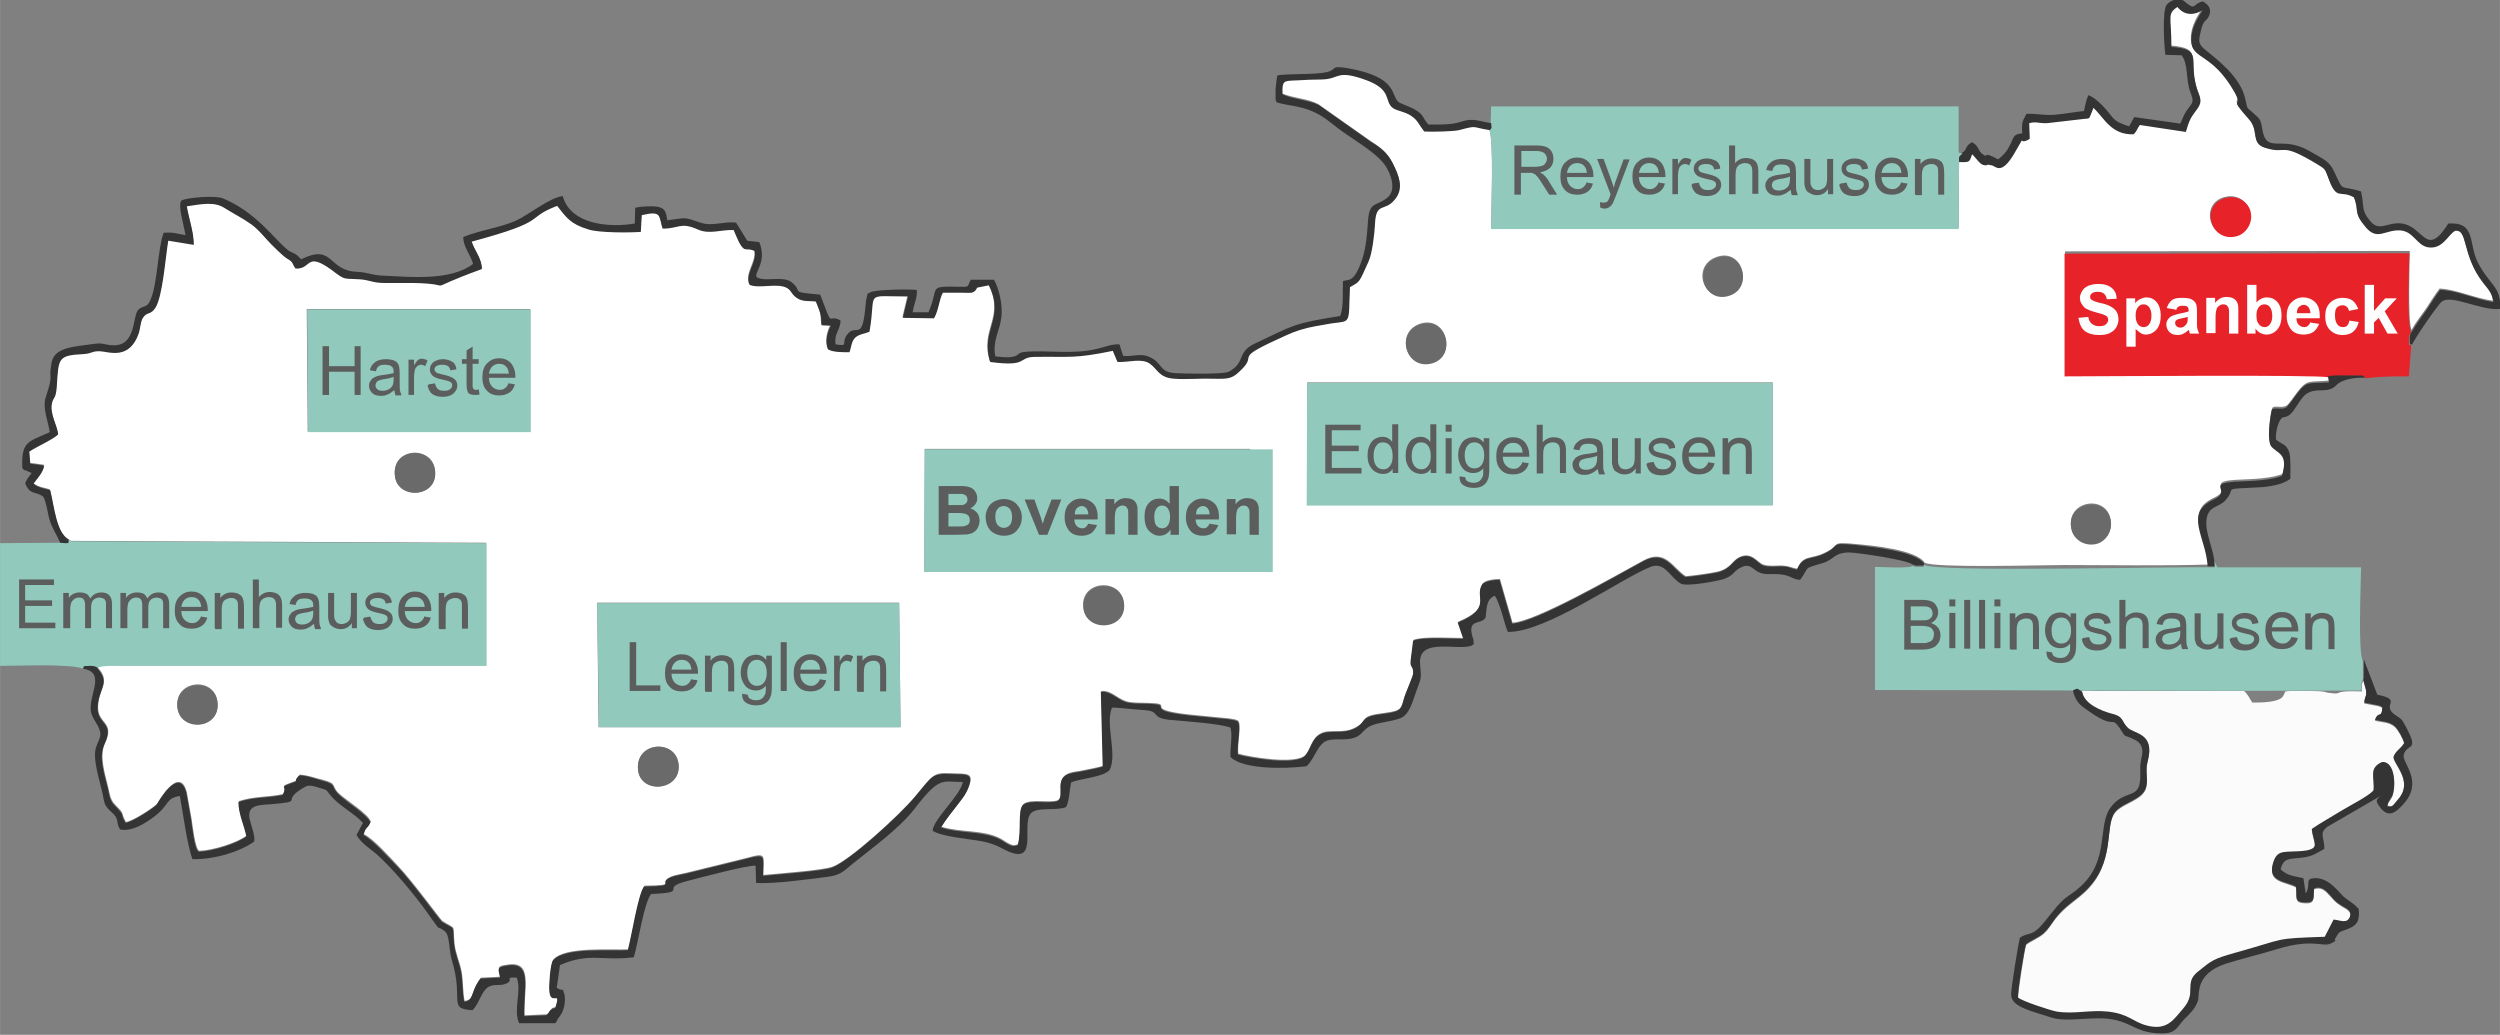
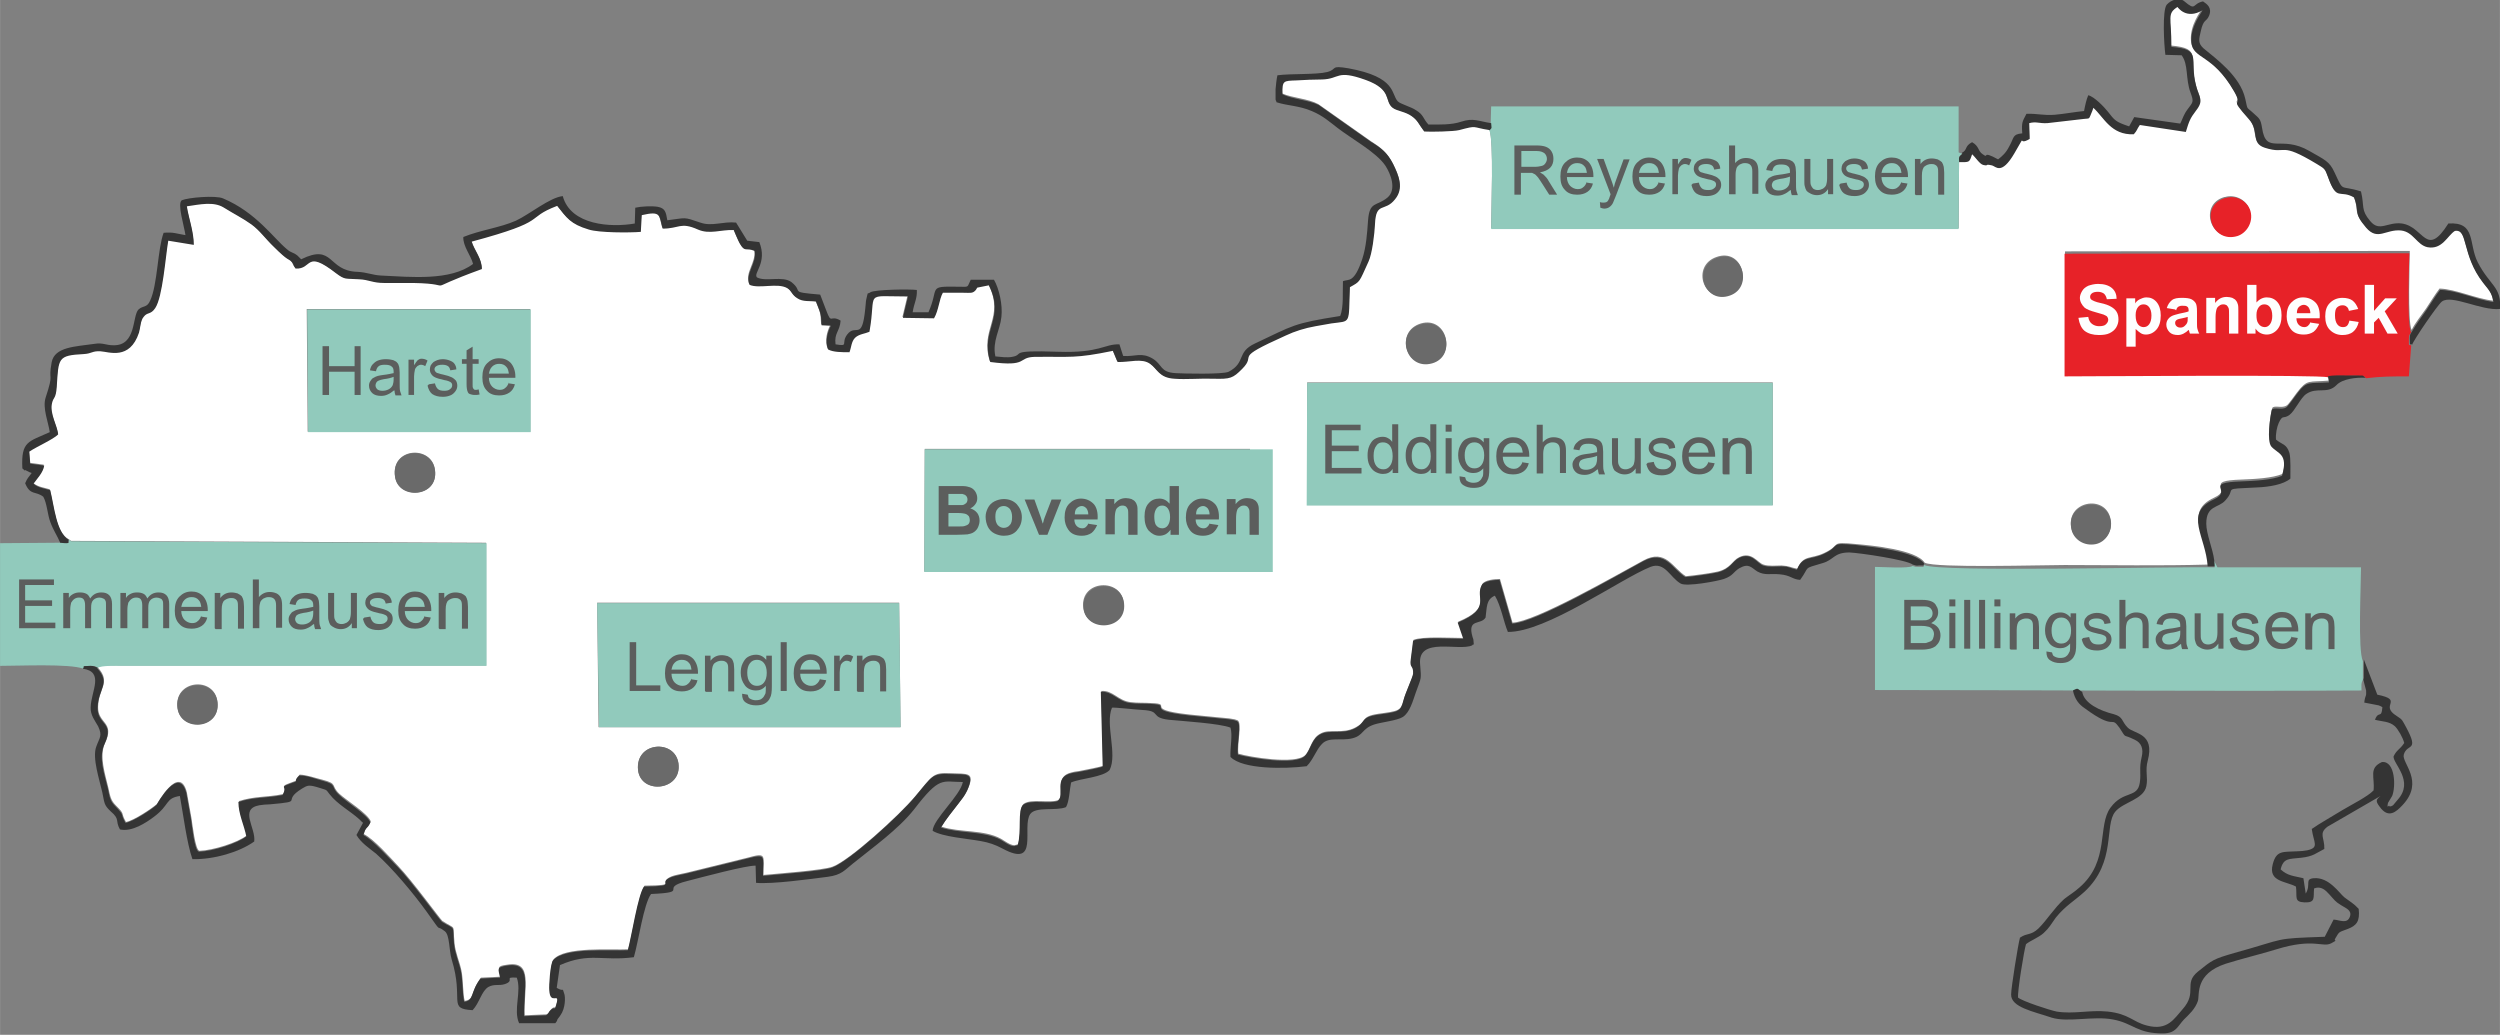
<svg xmlns="http://www.w3.org/2000/svg" xml:space="preserve" width="6105px" height="2527px" version="1.1" style="shape-rendering:geometricPrecision; text-rendering:geometricPrecision; image-rendering:optimizeQuality; fill-rule:evenodd; clip-rule:evenodd" viewBox="0 0 5380 2227">
  <rect x="0" y="0" width="5380" height="2227" fill="#808080" stroke="none" />
  <defs>
    <style type="text/css">
   
    .fil2 {fill:#91CABC}
    .fil4 {fill:#E72228}
    .fil5 {fill:#343434}
    .fil6 {fill:#6A6A6A}
    .fil1 {fill:#FBFBFC}
    .fil0 {fill:white}
    .fil3 {fill:#91CABC}
    .fil8 {fill:#5C5E5D;fill-rule:nonzero}
    .fil7 {fill:#FEFEFE;fill-rule:nonzero}
   
  </style>
  </defs>
  <g id="Ebene_x0020_1">
    <g id="_699651280">
      <path class="fil0" d="M1373 1657c-6,-61 79,-67 87,-14 8,59 -81,68 -87,14zm-88 -360l650 0 3 268 -650 0 -3 -268zm-903 227c-9,-61 80,-70 86,-13 6,58 -78,64 -86,13zm1949 -217c-6,-59 82,-64 87,-10 6,58 -82,63 -87,10zm-341 -341l700 0 1 264 -702 0 1 -264zm2468 172c-14,-59 73,-76 84,-21 6,26 -12,48 -32,52 -25,5 -47,-10 -52,-31zm-1645 -315l1002 0 0 264 -1002 0 0 -264zm-1963 202c-9,-62 79,-68 86,-14 8,60 -79,65 -86,14zm-189 -360l158 0 73 0 88 0 11 0 106 0 44 0 0 264 -479 0 -2 -264zm2397 31c56,-16 77,69 24,84 -57,16 -81,-67 -24,-84zm636 -143c56,-20 79,63 28,81 -57,20 -83,-62 -28,-81zm1094 -129c24,-7 48,8 53,28 7,26 -9,49 -28,54 -56,17 -82,-66 -26,-82zm-572 -77l-1 144 -1006 0c0,-39 6,-190 -4,-213 -40,-6 -25,-10 -66,0 -12,3 -60,4 -75,3 -13,-16 -13,-23 -27,-33 -14,-10 -32,-11 -41,-18 -18,-14 1,-39 -58,-60 -64,-23 -55,-2 -94,-1 -19,1 -37,1 -55,2 -29,1 -31,0 -30,30 23,10 56,11 78,23l112 79c22,14 35,24 48,48 13,25 24,52 4,76 -22,28 -40,3 -43,53 -1,21 -6,65 -14,81 -21,46 -17,42 -40,55 -3,83 3,72 -40,78 -12,2 -22,3 -34,6 -23,5 -45,12 -64,20 -117,53 -60,37 -94,72 -20,20 -26,23 -62,21 -27,-1 -59,2 -84,0 -33,-2 -36,-20 -52,-32 -18,-13 -46,-3 -70,-4l-10 -24c-84,18 -89,12 -169,13 -37,0 -13,22 -95,11 -22,-70 33,-93 -3,-165l-25 5c-1,1 -2,4 -3,5 -7,8 -12,7 -27,6 -15,0 -29,-1 -44,0 -8,15 -9,39 -19,55l-67 -1 11 -46c-99,0 -67,-13 -83,76 -9,4 -23,5 -31,13 -8,7 -8,21 -12,31 -17,0 -35,0 -46,-6 -7,-17 -1,-38 6,-51l-20 -1c-1,-28 -3,-27 -12,-51 -14,-3 -28,0 -40,-7 -13,-8 -11,-15 -22,-22 -20,-12 -60,2 -81,-7 -10,-25 16,-46 11,-73 -19,-8 -20,4 -32,-16 -4,-8 -10,-22 -13,-29 -28,-1 -51,10 -77,-1 -38,-17 -40,-2 -76,-2 -8,-28 -2,-39 -45,-29l-2 36c-25,2 -90,2 -112,-5 -40,-12 -47,-24 -68,-51 -73,28 -12,32 -184,77 7,21 22,37 22,59 -143,52 -44,32 -147,30 -21,0 -42,0 -63,0 -26,0 -32,-7 -55,-8 -29,-2 -29,2 -49,-13 -67,-51 -50,-7 -87,-10 -7,-8 -4,-9 -9,-15 -7,-7 -6,0 -38,-32 -16,-16 -29,-34 -48,-48 -18,-13 -40,-24 -59,-36 -22,-14 -52,-7 -80,-3 4,26 15,54 15,83l-55 -9c-6,35 -12,122 -28,145 -10,15 -17,8 -25,19 -6,9 -6,25 -10,34 -20,59 -64,40 -83,40 -18,-1 -18,5 -36,6 -56,3 -54,7 -58,71 -2,27 -6,21 -10,34 -6,23 12,51 13,68 -11,11 -46,26 -62,37l2 26 30 4c-1,16 -16,29 -23,39 10,9 23,10 36,14 9,37 13,92 40,107 1,1 2,1 3,2 1,1 2,1 3,2l893 4 0 264 -786 0c-11,0 -42,-2 -50,4 30,33 2,44 1,85 -1,37 37,32 15,78 -13,28 0,66 7,96 4,18 5,27 16,38 22,22 9,13 22,36 17,-3 57,-30 67,-39 0,0 48,-87 64,-25l10 56c2,12 8,68 17,70 30,-1 83,-18 102,-33 -5,-25 -17,-47 -17,-74 34,-11 61,-8 95,-15 12,-21 -9,-15 15,-24 27,-10 3,0 21,-18 17,1 32,7 49,11 34,9 17,12 36,30 16,15 62,43 68,60 -8,16 -10,8 -15,27 23,12 56,50 74,69 29,30 91,115 95,118 31,20 22,4 26,47 2,22 11,40 15,60 4,20 3,51 7,65 22,-3 12,-20 35,-50l42 -2c-4,-20 -9,-23 15,-26 56,-9 35,49 37,109l47 -2c8,-4 3,-4 11,-12 9,-8 7,4 11,-11 9,-30 -14,4 -15,-31 0,-9 2,-57 8,-64 24,-29 126,-20 161,-22 8,-29 23,-120 35,-137 78,-1 26,-6 58,-20 7,-3 25,-6 33,-8l130 -32c43,-12 35,-6 35,37 29,-3 129,-10 149,-18 36,-13 144,-111 178,-152 38,-45 37,-51 77,-49 34,2 53,-4 35,36 -5,11 -11,18 -18,27 -13,17 -28,35 -38,52 39,13 92,6 128,26 7,4 20,14 29,14l8 -2c9,-29 -1,-76 12,-87 16,-12 56,-1 74,-8 17,-12 -11,-51 30,-60 7,-2 14,-2 22,-4 15,-3 32,-6 45,-10l-4 -161c25,-2 36,21 63,24 14,2 30,1 44,2 55,2 -30,15 106,27 14,1 27,3 41,4 7,1 15,1 21,2l12 2c1,0 2,1 3,1 1,0 2,1 3,1 11,5 -1,49 2,72 24,7 123,24 144,3 12,-13 13,-37 34,-47 19,-10 46,2 73,-12 28,-14 10,-24 51,-30 43,-6 48,-6 54,-30 4,-17 21,-50 21,-58 1,-18 -8,-11 -5,-31 2,-15 3,-22 5,-40 20,-8 82,-4 108,-4l-12 -35c75,-31 36,-53 52,-81 5,-9 27,-11 38,-11l27 94c49,-2 223,-102 282,-134 48,-26 63,17 91,34 14,-1 57,-7 69,-10 28,-7 31,-24 46,-31 27,-13 39,12 52,16 12,4 26,2 39,2 18,1 18,4 34,7 13,-31 29,-20 58,-34 39,-18 8,-25 70,-19 33,3 128,12 146,40 24,12 253,5 301,5 102,0 207,2 309,-1 -4,-65 -52,-114 13,-144 44,-20 -26,-36 60,-39 27,-1 65,-3 87,-12 14,-48 -8,-47 -23,-63 -10,-12 -4,-62 1,-79 5,-7 21,2 32,-6 4,-3 17,-22 21,-27 23,-30 25,-22 70,-26l-2 -12c-15,-6 -506,-2 -567,-2l0 -264 742 -1c0,16 -5,156 4,170 8,-16 20,-30 31,-46 10,-15 19,-30 29,-43 34,1 79,22 115,26 -2,-20 -13,-28 -22,-41 -46,-60 -32,-118 -61,-112 -16,9 -27,41 -59,35 -22,-4 -30,-33 -57,-36 -32,-4 -50,23 -75,-6 -29,-34 -13,-32 -26,-65 -31,-18 -37,10 -56,-44 -6,-19 -8,-18 -24,-28 -83,-50 -62,-19 -112,-35 -31,-10 -11,-35 -34,-61 -49,-56 -8,-21 -32,-60 -48,-82 -89,-68 -92,-106 -3,-34 22,-65 24,-69 -35,22 -53,-6 -54,-7 -24,16 -13,21 -13,86 68,6 38,26 53,83 6,25 18,30 0,54 -13,17 -14,23 -22,46l-99 -15c-6,10 -5,10 -13,20 -48,2 -63,-36 -87,-57 -1,1 -1,2 -1,3 0,1 -1,2 -1,3 -9,21 -4,16 -19,18l-78 9c-18,1 -24,-4 -39,0l1 34c-30,17 -5,-18 -33,31 -28,48 -39,28 -48,26 -18,-4 -5,3 -19,-1 -8,-2 -16,-16 -24,-23 -5,18 -5,17 -28,17z" />
-       <path class="fil1" d="M4481 1491c4,25 39,41 68,48 22,5 17,15 30,29 13,14 59,10 43,71 -6,23 1,36 -3,55 -6,29 -50,34 -67,55 -25,30 3,108 -66,172 -22,20 -41,30 -62,56 -11,13 -14,22 -26,33 -12,10 -30,17 -38,24 -3,12 -18,104 -17,115 10,8 68,27 83,30 37,6 72,-5 110,0 46,5 53,22 84,30 45,12 59,-16 77,-35 33,-36 2,-55 33,-81 31,-25 33,-27 78,-40 116,-32 81,-31 195,-35l19 -37c14,1 29,9 35,-6 5,-14 -8,-18 -19,-25 -12,-8 -14,-11 -25,-23 -8,-9 -18,-19 -33,-13 -3,20 4,32 -21,30 -23,-1 -15,-13 -18,-34 -22,-12 -60,-10 -50,-48 8,-31 22,-26 54,-28 6,0 14,-1 20,-2 27,-6 14,-16 10,-46 17,-13 44,-27 65,-40 19,-12 55,-31 68,-43 3,-29 -12,-49 18,-61 29,-3 31,53 22,73l-9 15c-3,14 2,3 3,7 0,0 2,2 8,-2 0,0 10,-11 10,-12 36,-40 -10,-78 -9,-93 7,-16 14,-14 23,-29 -3,-12 -13,-29 -20,-36 -12,-11 -28,-10 -43,-14 8,-21 14,-1 16,-27 -3,-2 -2,-2 -8,-4l-31 -6c1,-18 5,-10 4,-26 0,-5 -5,-17 -6,-23 -4,8 -3,8 -3,23 -11,0 -24,-1 -34,0 -21,1 -13,6 -29,4 -25,-2 -2,-5 -63,-5 -51,0 -36,0 -42,8l-3 5c-11,12 -47,12 -65,12 -6,-9 -10,-19 -18,-25l-312 0c-38,0 -40,-4 -35,6z" />
      <path class="fil2" d="M129 1168l-129 1 0 264c42,0 149,-5 179,6 6,-5 -7,-5 16,-6 9,0 10,1 16,4 8,-5 39,-4 50,-4l786 0 0 -264 -893 -4c-1,0 -2,0 -3,-2 -1,-1 -2,-1 -3,-2 -4,5 9,10 -19,6z" />
      <path class="fil3" d="M4141 1216c-4,7 2,3 -11,4 -9,0 -7,0 -14,-2 -8,6 -66,2 -81,2l0 265c349,0 698,3 1047,1 0,-14 -1,-15 3,-23l0 -40c-11,-23 -4,-164 -4,-202l-309 0 -7 -14 1 14c-89,-2 -595,11 -625,-5z" />
      <path class="fil2" d="M3208 265c1,15 2,8 -3,15 10,23 4,174 4,213l1006 0 1 -144c-1,-13 0,-12 7,-18l-8 -3 0 -99 -1006 0 -1 36z" />
      <polygon class="fil2" points="2812,1088 3815,1088 3815,824 2813,824 " />
      <path class="fil4" d="M5010 811c13,-3 27,-2 42,-2 6,0 16,-1 22,0 15,1 9,-2 18,5 32,-4 57,-4 92,-4l5 -66c-5,-6 -5,8 -5,-15 0,-9 2,-9 5,-14 -10,-13 -4,-154 -4,-170l-742 1 0 264c62,0 552,-4 567,2z" />
      <polygon class="fil2" points="1989,1231 2739,1231 2739,967 1990,967 " />
      <polygon class="fil2" points="1289,1565 1938,1565 1935,1298 1285,1298 " />
      <polygon class="fil2" points="663,930 1142,930 1142,666 1098,666 991,666 980,666 892,666 819,666 661,666 " />
      <path class="fil5" d="M210 1437c-6,-2 -7,-4 -16,-4 -22,1 -10,0 -16,6 47,7 18,48 17,83 -1,17 10,30 16,41 10,21 3,24 -4,44 -9,24 7,71 13,98 5,23 3,27 18,41 21,18 9,19 20,39 26,6 57,-15 73,-27 35,-26 24,-40 56,-45 7,38 15,102 27,136 46,1 101,-15 133,-38 4,-29 -33,-70 11,-78 6,-1 16,-2 23,-2 78,-7 22,-5 69,-34 12,-7 14,-9 39,-1 16,5 12,3 20,13 17,22 44,36 64,54l6 6c0,-1 1,1 2,2l-14 26c10,17 27,28 42,40 35,31 81,86 109,125 37,52 17,25 39,42 11,8 9,41 15,61 27,88 -10,106 45,109 15,-16 19,-41 34,-50 13,-7 22,-2 35,-6 24,-8 -4,-16 26,-14 11,29 -8,69 5,98l78 0c5,-6 3,-5 5,-9 5,-7 3,-3 6,-8 11,-15 11,-40 8,-47 -5,-15 1,-2 -16,-12l7 -49c64,-28 91,-8 159,-17 10,-34 21,-114 37,-136 88,-4 14,-12 78,-28 31,-8 128,-34 147,-33l1 37c36,3 115,-8 154,-13 31,-4 37,-15 55,-29 42,-34 97,-73 131,-116 56,-73 60,-59 105,-59 -5,29 -64,80 -65,105 21,13 76,17 103,22 18,3 32,8 47,16 81,44 41,-46 60,-74 12,-17 56,-6 77,-15 7,-11 8,-40 11,-53 20,-9 69,-11 83,-27 17,-34 -10,-99 5,-134 5,-1 49,4 66,5 41,2 15,16 56,21 31,3 111,8 133,17 5,16 -1,42 0,63 26,27 117,26 164,20 15,-15 20,-35 33,-48 15,-16 41,-6 65,-12 25,-6 20,-21 48,-30 16,-5 48,-8 61,-16 15,-10 21,-33 28,-53 12,-34 12,-25 9,-62 -4,-58 83,-26 112,-39 5,-7 4,7 3,-10 0,-3 -1,-5 -2,-8 -12,-41 18,-25 28,-42 3,-22 1,-39 20,-47 13,21 19,57 28,78 82,1 242,-114 307,-140 31,-12 42,23 65,36 13,7 78,-5 93,-10 20,-7 20,-15 33,-23 21,-12 26,-1 39,7 16,9 28,4 48,6 24,2 27,11 44,12 22,-30 4,-23 48,-36 25,-7 24,-23 58,-23 23,1 124,16 136,26 8,2 6,3 14,2 13,-1 7,3 11,-4 -19,-27 -113,-36 -146,-40 -62,-6 -31,1 -70,19 -29,14 -45,3 -58,34 -15,-3 -16,-7 -34,-7 -13,0 -27,2 -39,-2 -13,-5 -25,-30 -52,-16 -15,8 -18,24 -46,31 -12,3 -55,9 -69,10 -28,-17 -43,-60 -91,-34 -59,32 -233,133 -282,134l-27 -94c-10,0 -33,2 -38,11 -16,27 23,50 -52,81l12 35c-25,0 -87,-5 -108,4 -2,17 -3,25 -5,40 -3,20 6,12 5,31 -1,8 -17,42 -21,58 -6,24 -11,24 -54,30 -41,6 -24,16 -51,30 -27,13 -54,2 -73,12 -20,10 -21,34 -34,47 -20,21 -119,4 -144,-3 -3,-23 9,-67 -2,-72 -1,0 -2,-1 -3,-1 -1,0 -2,-1 -3,-1l-12 -2c-7,-1 -14,-1 -21,-2 -13,-1 -26,-3 -41,-4 -136,-12 -51,-25 -106,-27 -14,-1 -30,0 -44,-2 -26,-3 -38,-26 -63,-24l4 161c-13,4 -30,7 -45,10 -8,2 -14,2 -22,4 -41,9 -13,48 -30,60 -19,7 -59,-4 -74,8 -13,11 -3,58 -12,87l-8 2c-9,0 -22,-10 -29,-14 -36,-19 -89,-13 -128,-26 10,-17 25,-35 38,-52 7,-9 12,-15 18,-27 18,-40 -1,-35 -35,-36 -41,-2 -39,4 -77,49 -34,41 -142,139 -178,152 -20,8 -120,15 -149,18 0,-43 8,-48 -35,-37l-130 32c-8,2 -26,5 -33,8 -33,13 20,19 -58,20 -13,16 -27,108 -35,137 -36,2 -137,-7 -161,22 -6,7 -9,55 -8,64 2,35 24,1 15,31 -4,15 -2,3 -11,11 -8,7 -4,8 -11,12l-47 2c-2,-60 19,-118 -37,-109 -23,4 -19,6 -15,26l-42 2c-23,30 -13,47 -35,50 -4,-14 -3,-45 -7,-65 -4,-20 -13,-38 -15,-60 -4,-43 5,-28 -26,-47 -4,-3 -66,-88 -95,-118 -19,-19 -52,-57 -74,-69 5,-19 8,-11 15,-27 -7,-17 -53,-45 -68,-60 -19,-18 -2,-21 -36,-30 -18,-5 -32,-11 -49,-11 -18,18 6,8 -21,18 -24,9 -3,3 -15,24 -34,7 -62,4 -95,15 0,26 12,49 17,74 -19,15 -71,32 -102,33 -10,-2 -15,-58 -17,-70l-10 -56c-16,-62 -64,25 -64,25 -9,9 -50,36 -67,39 -13,-23 0,-13 -22,-36 -12,-12 -12,-20 -16,-38 -7,-30 -21,-67 -7,-96 22,-47 -16,-41 -15,-78 1,-41 29,-52 -1,-85z" />
      <path class="fil5" d="M129 1168c27,3 15,-1 19,-6 -27,-16 -31,-71 -40,-107 -13,-4 -26,-5 -36,-14 7,-10 21,-24 23,-39l-30 -4 -2 -26c16,-11 51,-26 62,-37 -1,-18 -19,-45 -13,-68 3,-13 8,-8 10,-34 4,-63 2,-68 58,-71 18,-1 18,-7 36,-6 18,1 63,20 83,-40 3,-10 3,-26 10,-34 8,-11 15,-4 25,-19 16,-24 22,-110 28,-145l55 9c0,-28 -11,-57 -15,-83 28,-4 58,-11 80,3 19,12 41,23 59,36 18,13 31,32 48,48 32,32 31,25 38,32 6,6 3,7 9,15 37,2 20,-42 87,10 20,15 20,11 49,13 23,1 29,8 55,8 21,0 42,0 63,0 104,2 4,22 147,-30 0,-23 -16,-39 -22,-59 171,-46 111,-49 184,-77 21,26 28,39 68,51 22,7 87,7 112,5l2 -36c43,-10 37,1 45,29 36,0 38,-15 76,2 25,11 49,0 77,1 3,7 9,22 13,29 11,20 13,8 32,16 5,27 -21,48 -11,73 21,9 60,-5 81,7 11,7 9,14 22,22 12,8 26,5 40,7 9,24 11,23 12,51l20 1c-7,13 -13,34 -6,51 11,6 29,6 46,6 4,-10 4,-23 12,-31 8,-8 22,-9 31,-13 16,-89 -15,-76 83,-76l-11 46 67 1c10,-17 11,-41 19,-55 15,0 29,0 44,0 16,0 20,2 27,-6 1,-1 2,-4 3,-5l25 -5c36,72 -19,96 3,165 83,11 58,-10 95,-11 80,-1 86,4 169,-13l10 24c25,1 52,-9 70,4 16,11 19,30 52,32 25,2 57,-1 84,0 37,1 42,-1 62,-21 34,-34 -24,-19 94,-72 19,-9 41,-16 64,-20 12,-2 22,-4 34,-6 43,-6 37,4 40,-78 23,-13 19,-9 40,-55 8,-17 13,-60 14,-81 2,-49 21,-25 43,-53 20,-24 8,-51 -4,-76 -12,-24 -25,-34 -48,-48l-112 -79c-22,-11 -55,-12 -78,-23 -1,-30 2,-29 30,-30 18,-1 36,-2 55,-2 39,-1 30,-22 94,1 58,21 40,46 58,60 9,7 27,8 41,18 14,10 15,17 27,33 14,1 63,0 75,-3 41,-11 26,-6 66,0 5,-7 4,0 3,-15 -27,-4 -38,-12 -65,-3 -21,7 -47,6 -70,6 -12,-13 -10,-21 -27,-31 -10,-7 -33,-13 -39,-19 -15,-16 -2,-52 -106,-71 -41,-7 -23,2 -46,8 -24,6 -78,3 -107,7 -2,9 -3,19 -4,30l0 22c0,1 1,3 1,3 0,-1 1,2 1,3 25,8 48,7 76,19 24,10 38,23 55,36 31,24 83,52 103,81 12,18 25,52 5,69 -24,20 -39,7 -42,50 -2,28 -4,56 -12,81 -18,55 -30,44 -42,49 -1,23 2,56 -6,75 -102,16 -100,20 -183,59 -41,19 -19,41 -57,61 -12,6 -99,4 -114,3 -34,-2 -28,-18 -49,-31 -25,-15 -38,-4 -64,-6l-8 -25c-33,-1 -41,19 -132,16 -111,-4 -71,6 -99,11 -10,2 -26,0 -36,-1 -7,-33 10,-56 13,-85 3,-26 -5,-61 -16,-80l-50 0c-9,18 -2,15 -28,15 -66,-1 -39,1 -63,55l-34 0c3,-20 10,-29 9,-48 -16,-2 -91,-1 -100,5 -8,6 -4,-5 -9,16 -1,4 -1,13 -2,19 -7,72 -20,31 -39,56 -14,19 5,26 -25,21 -3,-25 9,-27 11,-51 -23,-14 -19,10 -31,-22 -5,-13 -9,-24 -13,-34 -70,-6 -34,-5 -62,-27 -19,-14 -55,0 -74,-10 -9,-9 23,-31 5,-76l-26 -3 -24 -39c-28,-3 -52,9 -77,0 -38,-13 -29,-10 -71,-5 -3,-17 -4,-26 -21,-29 -12,-2 -35,-1 -48,2l-1 34c-51,9 -138,4 -155,-59 -28,3 -71,39 -101,53 -34,15 -76,20 -113,35 -1,20 16,39 21,58 -49,37 -134,28 -198,25 -19,-1 -30,-7 -51,-8 -65,-2 -50,-62 -121,-27l-8 -8c-10,-8 -13,-5 -23,-14 -28,-23 -66,-79 -137,-109 -16,-7 -75,-2 -89,4 -10,8 5,54 8,75 -19,-3 -26,-7 -47,-5 -13,35 -13,112 -29,146 -7,16 -15,10 -25,19 -14,14 -4,79 -55,77 -15,0 -22,-6 -40,-3 -40,6 -86,6 -92,40 -8,44 6,18 -13,76 -7,22 6,53 9,74 -46,21 -62,19 -59,78 12,11 0,0 9,5l8 4c0,-1 2,1 3,1 -7,10 -9,10 -14,22 11,27 22,16 39,29 8,14 9,38 15,54 6,17 15,30 21,44z" />
      <path class="fil5" d="M5086 1463c1,5 5,18 6,23 1,15 -2,8 -4,26l31 6c5,2 5,2 8,4 -2,26 -8,6 -16,27 15,4 31,3 43,14 7,7 17,24 20,36 -10,15 -16,14 -23,29 -1,16 45,53 9,93 -1,1 -10,12 -10,12 -6,4 -8,2 -8,2 -1,-4 -6,8 -3,-7l9 -15c8,-19 7,-76 -22,-73 -29,13 -15,32 -18,61 -12,13 -48,31 -68,43 -21,13 -48,28 -65,40 4,30 17,40 -10,46 -6,1 -14,2 -20,2 -32,2 -46,-3 -54,28 -10,38 28,36 50,48 3,22 -5,33 18,34 25,1 19,-10 21,-30 15,-6 25,4 33,13 11,12 12,15 25,23 11,7 24,11 19,25 -6,16 -21,7 -35,6l-19 37c-114,4 -79,3 -195,35 -45,13 -47,15 -78,40 -32,26 0,44 -33,81 -18,20 -32,47 -77,35 -31,-8 -38,-25 -84,-30 -39,-4 -73,6 -110,0 -15,-3 -73,-22 -83,-30 -2,-11 13,-103 17,-115 8,-7 27,-14 38,-24 12,-11 16,-19 26,-33 21,-26 40,-36 62,-56 69,-64 42,-143 66,-172 17,-21 61,-26 67,-55 4,-19 -3,-33 3,-55 16,-60 -29,-57 -43,-71 -14,-14 -9,-23 -30,-29 -29,-7 -64,-23 -68,-48 -11,-6 -7,-10 -20,-3 4,19 13,30 25,38 69,51 55,14 75,42 17,26 5,12 33,26 15,7 19,20 15,37 -6,25 -1,34 -4,55 -5,35 -35,16 -63,54 -29,39 -1,115 -67,172 -11,10 -23,17 -33,25 -22,20 -36,44 -55,63 -17,16 -24,9 -40,20 -4,14 -19,108 -19,122 -1,28 49,37 87,50 35,11 90,-4 132,4 44,8 52,31 110,30 26,-1 29,-15 43,-30 10,-10 24,-22 30,-40 4,-14 -7,-58 60,-80 35,-11 73,-20 109,-31 81,-25 99,-3 118,-13 18,-10 3,-2 9,-11 9,-15 6,-12 27,-20 18,-7 26,-16 23,-43 -11,-12 -18,-15 -31,-25 -11,-9 -33,-44 -66,-41 -20,2 -5,13 -17,33l-5 -33c-21,-5 -34,-5 -49,-19 6,-25 18,-22 44,-25 27,-3 32,-10 50,-19 1,-24 -13,-33 7,-48l114 -66c-10,8 -11,11 -2,23 19,27 36,11 50,-4 47,-51 -3,-90 2,-108 7,-25 34,-5 5,-59 -8,-14 -7,-16 -20,-24 -39,-24 17,-34 -42,-46l-29 -76 0 40z" />
      <path class="fil5" d="M4223 331c-6,6 -8,5 -7,18 23,0 22,1 28,-17 8,7 16,21 24,23 14,3 1,-3 19,1 8,2 20,22 48,-26 29,-49 4,-14 33,-31l-1 -34c15,-4 21,1 39,0l78 -9c15,-2 10,3 19,-18 0,-1 1,-2 1,-3 0,-1 1,-2 1,-3 23,21 38,59 87,57 8,-9 6,-10 13,-20l99 15c7,-23 9,-29 22,-46 18,-23 6,-28 0,-54 -15,-57 15,-78 -53,-83 0,-65 -10,-71 13,-86 1,1 19,28 54,7 -1,4 -27,35 -24,69 3,37 45,24 92,106 23,40 -17,5 32,60 23,26 3,51 34,61 50,16 29,-15 112,35 16,10 17,9 24,28 19,54 25,26 56,44 13,33 -3,31 26,65 25,29 42,3 75,6 27,3 34,31 57,36 32,6 43,-25 59,-35 29,-5 14,52 61,112 9,12 19,20 22,41 -37,-5 -81,-26 -115,-26 -10,13 -19,28 -29,43 -11,16 -22,30 -31,46 -3,5 -5,6 -5,14 0,23 1,10 5,15 3,-10 55,-86 64,-93 21,-16 84,20 125,16 4,-48 -22,-50 -48,-101 -20,-40 -3,-87 -63,-83 -48,76 -52,7 -100,0 -31,-4 -48,19 -68,-5 -21,-25 -12,-30 -20,-64 -47,-15 -36,4 -57,-41 -11,-24 -21,-27 -54,-46 -62,-36 -93,10 -102,-50 -3,-19 -6,-20 -17,-30 -18,-17 -13,-6 -19,-32 -11,-50 -65,-88 -90,-109 -12,-11 -10,-19 -6,-36 6,-28 12,-20 18,-34 7,-17 -4,-25 -13,-31 -24,5 -14,22 -40,0 -10,-9 -28,-4 -38,7 -10,12 -6,86 -3,108l35 1c15,20 8,50 19,80 8,21 5,21 -6,36 -9,12 -10,19 -16,31l-99 -14 -11 20c-30,-10 -31,-13 -46,-32 -8,-10 -29,-32 -42,-35 -4,9 -7,23 -9,34 -21,2 -41,6 -63,8 -24,2 -38,-3 -61,-2 -8,16 -11,17 -9,42 -22,2 -17,9 -28,28 -7,14 -15,21 -24,28 -38,-21 -18,0 -33,-11 -11,-7 -7,-17 -23,-26 -17,9 -9,16 -22,23z" />
      <path class="fil5" d="M5010 811l2 12c-44,3 -47,-5 -70,26 -4,5 -17,24 -21,27 -10,8 -27,-1 -32,6 -4,17 -11,67 -1,79 14,16 37,15 23,63 -21,9 -60,11 -87,12 -86,3 -16,19 -60,39 -65,30 -17,79 -13,144l15 0 -1 -14c-3,-24 -17,-56 -17,-78 0,-40 26,-33 41,-50 26,-28 -12,-24 68,-28 26,-1 57,-6 72,-19 0,-13 1,-44 -2,-55 -6,-20 -16,-18 -29,-29 -1,-12 2,-27 6,-36 9,-19 9,-7 23,-17 12,-9 24,-37 36,-45 23,-16 45,1 65,-19 13,-14 43,-17 63,-16 -9,-7 -3,-4 -18,-5 -6,0 -16,0 -22,0 -15,0 -30,-1 -42,2z" />
      <path class="fil6" d="M3058 698c-57,16 -33,100 24,84 53,-15 32,-100 -24,-84z" />
      <path class="fil6" d="M850 1026c7,51 94,45 86,-14 -7,-54 -95,-48 -86,14z" />
      <path class="fil6" d="M1373 1657c6,54 95,45 87,-14 -7,-53 -93,-47 -87,14z" />
      <path class="fil6" d="M3695 555c-54,19 -28,101 28,81 51,-18 27,-101 -28,-81z" />
      <path class="fil6" d="M382 1525c8,51 92,45 86,-13 -6,-56 -95,-47 -86,13z" />
      <path class="fil6" d="M4458 1140c5,21 27,36 52,31 20,-4 37,-26 32,-52 -11,-54 -98,-38 -84,21z" />
      <path class="fil6" d="M2332 1309c5,53 93,48 87,-10 -5,-54 -93,-49 -87,10z" />
      <path class="fil4" d="M4789 426c-57,16 -30,99 26,82 19,-6 35,-29 28,-54 -6,-20 -29,-35 -53,-28z" />
      <path class="fil7" d="M4473 684l21 -2c1,7 4,12 8,15 4,3 9,5 15,5 7,0 12,-1 15,-4 3,-3 5,-6 5,-10 0,-2 -1,-5 -2,-6 -1,-2 -4,-3 -8,-5 -2,-1 -8,-2 -17,-5 -11,-3 -19,-6 -24,-10 -6,-6 -10,-13 -10,-21 0,-5 2,-10 5,-15 3,-5 7,-8 13,-11 6,-2 13,-4 21,-4 13,0 23,3 30,9 7,6 10,14 10,23l-21 1c-1,-5 -3,-9 -6,-12 -3,-2 -7,-4 -13,-4 -6,0 -11,1 -14,4 -2,2 -3,4 -3,7 0,2 1,5 3,6 3,2 9,5 19,7 10,2 18,5 23,8 5,3 9,6 12,11 3,5 4,10 4,17 0,6 -2,12 -5,17 -3,5 -8,9 -14,12 -6,3 -14,4 -23,4 -13,0 -23,-3 -31,-9 -7,-6 -11,-15 -13,-27z" />
      <path id="1" class="fil7" d="M4576 642l19 0 0 11c2,-4 6,-7 10,-9 4,-2 9,-4 14,-4 9,0 16,3 22,10 6,7 9,17 9,29 0,13 -3,23 -9,30 -6,7 -14,11 -23,11 -4,0 -8,-1 -11,-3 -3,-2 -7,-5 -11,-9l0 38 -20 0 0 -105zm20 37c0,9 2,15 5,19 3,4 8,6 12,6 5,0 9,-2 12,-6 3,-4 5,-10 5,-19 0,-8 -2,-14 -5,-18 -3,-4 -7,-6 -12,-6 -5,0 -9,2 -12,6 -3,4 -5,9 -5,17z" />
      <path id="2" class="fil7" d="M4681 666l-18 -3c2,-7 6,-13 11,-17 5,-4 12,-5 22,-5 9,0 16,1 20,3 4,2 7,5 9,8 2,3 3,9 3,18l0 23c0,7 0,12 1,15 1,3 2,7 4,10l-20 0c-1,-1 -1,-3 -2,-6 0,-1 -1,-2 -1,-2 -3,3 -7,6 -11,8 -4,2 -8,3 -12,3 -8,0 -14,-2 -18,-6 -4,-4 -7,-10 -7,-16 0,-4 1,-8 3,-11 2,-3 5,-6 9,-8 4,-2 9,-3 16,-5 9,-2 16,-3 20,-5l0 -2c0,-4 -1,-7 -3,-8 -2,-2 -6,-2 -11,-2 -4,0 -6,1 -8,2 -2,1 -4,4 -5,8zm27 16c-3,1 -7,2 -12,3 -6,1 -9,2 -11,3 -3,2 -4,4 -4,7 0,3 1,5 3,7 2,2 5,3 8,3 4,0 7,-1 10,-4 2,-2 4,-4 5,-7 1,-2 1,-5 1,-10l0 -4z" />
      <path id="3" class="fil7" d="M4817 718l-20 0 0 -39c0,-8 0,-14 -1,-16 -1,-2 -2,-4 -4,-6 -2,-1 -4,-2 -7,-2 -4,0 -7,1 -9,3 -3,2 -5,4 -6,8 -1,3 -2,9 -2,17l0 34 -20 0 0 -76 19 0 0 11c7,-9 15,-13 25,-13 4,0 9,1 12,2 4,2 7,4 8,6 2,2 3,5 4,8 1,3 1,8 1,14l0 47z" />
      <path id="4" class="fil7" d="M4836 718l0 -105 20 0 0 38c6,-7 14,-11 22,-11 9,0 17,3 23,10 6,7 9,16 9,29 0,13 -3,23 -9,30 -6,7 -14,11 -23,11 -4,0 -9,-1 -13,-3 -4,-2 -8,-5 -11,-10l0 11 -19 0zm20 -40c0,8 1,14 4,18 3,5 8,8 14,8 4,0 8,-2 11,-6 3,-4 5,-10 5,-18 0,-9 -2,-15 -5,-19 -3,-4 -7,-6 -12,-6 -5,0 -9,2 -12,6 -3,4 -5,9 -5,17z" />
      <path id="5" class="fil7" d="M4971 694l20 3c-3,7 -7,13 -12,17 -6,4 -13,6 -21,6 -13,0 -23,-4 -29,-13 -5,-7 -8,-16 -8,-26 0,-13 3,-23 10,-30 7,-7 15,-11 25,-11 11,0 20,4 27,11 7,7 10,19 9,34l-50 0c0,6 2,11 5,14 3,3 7,5 12,5 3,0 6,-1 8,-3 2,-2 4,-4 5,-8zm1 -20c0,-6 -2,-10 -4,-13 -3,-3 -6,-5 -10,-5 -4,0 -8,2 -11,5 -3,3 -4,8 -4,13l30 0z" />
      <path id="6" class="fil7" d="M5075 665l-20 4c-1,-4 -2,-7 -5,-9 -2,-2 -5,-3 -9,-3 -5,0 -9,2 -12,5 -3,3 -4,9 -4,17 0,9 2,15 5,19 3,4 7,6 12,6 4,0 7,-1 9,-3 2,-2 4,-6 5,-11l20 3c-2,9 -6,16 -12,21 -6,5 -14,7 -23,7 -11,0 -20,-4 -27,-11 -7,-7 -10,-17 -10,-29 0,-13 3,-22 10,-29 7,-7 16,-11 27,-11 9,0 17,2 22,6 5,4 9,10 12,18z" />
      <polygon id="7" class="fil7" points="5089,718 5089,613 5109,613 5109,669 5133,642 5158,642 5132,670 5160,718 5138,718 5119,684 5109,694 5109,718 " />
      <path class="fil8" d="M4098 1396l0 -105 39 0c8,0 14,1 19,3 5,2 9,5 11,10 3,4 4,9 4,14 0,4 -1,9 -4,13 -2,4 -6,7 -11,10 6,2 11,5 15,10 3,4 5,10 5,16 0,5 -1,10 -3,14 -2,4 -5,7 -8,10 -3,2 -7,4 -11,5 -5,1 -10,2 -17,2l-40 0zm14 -61l23 0c6,0 11,0 13,-1 4,-1 6,-3 8,-5 2,-2 3,-6 3,-9 0,-3 -1,-7 -3,-9 -2,-3 -4,-4 -7,-5 -3,-1 -8,-1 -16,-1l-21 0 0 32zm0 49l26 0c4,0 8,0 9,-1 3,-1 6,-2 8,-3 2,-1 4,-3 5,-6 1,-3 2,-6 2,-9 0,-4 -1,-7 -3,-10 -2,-3 -5,-5 -8,-6 -4,-1 -9,-2 -15,-2l-24 0 0 36z" />
      <path id="1" class="fil8" d="M4195 1305l0 -15 13 0 0 15 -13 0zm0 90l0 -76 13 0 0 76 -13 0z" />
      <polygon id="2" class="fil8" points="4227,1396 4227,1291 4240,1291 4240,1396 " />
      <polygon id="3" class="fil8" points="4259,1396 4259,1291 4272,1291 4272,1396 " />
      <path id="4" class="fil8" d="M4292 1305l0 -15 13 0 0 15 -13 0zm0 90l0 -76 13 0 0 76 -13 0z" />
      <path id="5" class="fil8" d="M4325 1396l0 -76 12 0 0 11c6,-8 14,-12 24,-12 5,0 9,1 13,2 4,2 7,4 9,6 2,3 3,6 4,10 0,2 1,7 1,13l0 47 -13 0 0 -46c0,-5 0,-9 -1,-12 -1,-3 -3,-5 -5,-6 -3,-2 -6,-2 -9,-2 -5,0 -10,2 -14,5 -4,3 -6,10 -6,20l0 42 -13 0z" />
      <path id="6" class="fil8" d="M4404 1402l12 2c1,4 2,7 4,8 3,2 8,4 13,4 6,0 11,-1 14,-4 3,-2 5,-6 7,-10 1,-3 1,-8 1,-17 -6,7 -13,10 -21,10 -10,0 -19,-4 -24,-11 -6,-8 -9,-17 -9,-27 0,-7 1,-14 4,-20 3,-6 6,-11 11,-14 5,-3 11,-5 18,-5 9,0 16,4 22,11l0 -9 12 0 0 66c0,12 -1,20 -4,25 -2,5 -6,9 -11,12 -5,3 -12,4 -19,4 -9,0 -16,-2 -22,-6 -6,-4 -8,-10 -8,-18zm11 -46c0,10 2,17 6,22 4,5 9,7 15,7 6,0 11,-2 15,-7 4,-5 6,-12 6,-21 0,-9 -2,-16 -6,-21 -4,-5 -9,-7 -15,-7 -6,0 -11,2 -15,7 -4,5 -6,12 -6,21z" />
      <path id="7" class="fil8" d="M4483 1373l13 -2c1,5 3,9 6,12 3,3 8,4 14,4 6,0 10,-1 13,-4 3,-2 4,-5 4,-8 0,-3 -1,-5 -4,-7 -2,-1 -6,-3 -13,-4 -9,-2 -16,-4 -20,-6 -4,-2 -6,-4 -8,-7 -2,-3 -3,-6 -3,-10 0,-3 1,-7 2,-9 2,-3 4,-5 6,-7 2,-1 5,-3 8,-4 3,-1 7,-2 11,-2 6,0 11,1 16,3 5,2 8,4 10,7 2,3 4,7 4,12l-13 2c-1,-4 -2,-7 -5,-9 -3,-2 -7,-3 -12,-3 -6,0 -10,1 -13,3 -3,2 -4,4 -4,7 0,2 1,3 2,5 1,1 3,3 5,3 1,0 5,2 11,3 9,2 15,4 19,6 4,2 6,4 9,7 2,3 3,7 3,11 0,4 -1,8 -4,12 -3,4 -6,7 -11,9 -5,2 -10,3 -16,3 -10,0 -17,-2 -23,-6 -5,-4 -8,-10 -10,-18z" />
      <path id="8" class="fil8" d="M4561 1396l0 -105 13 0 0 38c6,-7 14,-11 23,-11 6,0 10,1 15,3 4,2 7,5 9,9 2,4 3,10 3,17l0 48 -13 0 0 -48c0,-6 -1,-11 -4,-14 -3,-3 -7,-4 -12,-4 -4,0 -7,1 -11,3 -3,2 -6,5 -7,8 -1,3 -2,8 -2,14l0 42 -13 0z" />
      <path id="9" class="fil8" d="M4693 1386c-5,4 -9,7 -14,9 -4,2 -9,3 -14,3 -8,0 -15,-2 -19,-6 -4,-4 -7,-9 -7,-16 0,-4 1,-7 3,-10 2,-3 4,-6 7,-7 3,-2 6,-3 9,-4 3,-1 6,-1 11,-2 10,-1 18,-3 23,-4 0,-2 0,-3 0,-3 0,-5 -1,-9 -4,-11 -3,-3 -8,-4 -15,-4 -6,0 -11,1 -13,3 -3,2 -5,6 -6,11l-13 -2c1,-5 3,-10 6,-13 3,-3 6,-6 11,-8 5,-2 11,-3 17,-3 7,0 12,1 16,2 4,2 7,3 9,6 2,2 3,5 4,9 0,2 1,6 1,12l0 17c0,12 0,20 1,23 1,3 2,6 3,9l-13 0c-1,-3 -2,-6 -2,-10zm-1 -29c-5,2 -12,4 -21,5 -5,1 -9,2 -11,3 -2,1 -4,2 -5,4 -1,2 -2,4 -2,6 0,3 1,6 4,9 3,2 6,3 11,3 5,0 9,-1 13,-3 4,-2 7,-5 9,-9 1,-3 2,-7 2,-13l0 -5z" />
      <path id="10" class="fil8" d="M4774 1396l0 -11c-6,9 -14,13 -24,13 -4,0 -9,-1 -13,-3 -4,-2 -7,-4 -9,-6 -2,-3 -3,-6 -4,-10 -1,-3 -1,-7 -1,-12l0 -47 13 0 0 42c0,7 0,11 1,14 1,3 3,6 5,8 3,2 6,3 10,3 4,0 7,-1 11,-3 3,-2 6,-5 7,-8 1,-3 2,-8 2,-15l0 -41 13 0 0 76 -12 0z" />
      <path id="11" class="fil8" d="M4801 1373l13 -2c1,5 3,9 6,12 3,3 8,4 14,4 6,0 10,-1 13,-4 3,-2 4,-5 4,-8 0,-3 -1,-5 -4,-7 -2,-1 -6,-3 -13,-4 -9,-2 -16,-4 -20,-6 -4,-2 -6,-4 -8,-7 -2,-3 -3,-6 -3,-10 0,-3 1,-7 2,-9 2,-3 4,-5 6,-7 2,-1 5,-3 8,-4 3,-1 7,-2 11,-2 6,0 11,1 16,3 5,2 8,4 10,7 2,3 4,7 4,12l-13 2c-1,-4 -2,-7 -5,-9 -3,-2 -7,-3 -12,-3 -6,0 -10,1 -13,3 -3,2 -4,4 -4,7 0,2 1,3 2,5 1,1 3,3 5,3 1,0 5,2 11,3 9,2 15,4 19,6 4,2 6,4 9,7 2,3 3,7 3,11 0,4 -1,8 -4,12 -3,4 -6,7 -11,9 -5,2 -10,3 -16,3 -10,0 -17,-2 -23,-6 -5,-4 -8,-10 -10,-18z" />
      <path id="12" class="fil8" d="M4932 1371l13 2c-2,8 -6,14 -12,18 -6,4 -13,6 -22,6 -11,0 -20,-3 -26,-10 -7,-7 -10,-16 -10,-29 0,-13 3,-23 10,-30 7,-7 15,-11 26,-11 10,0 18,3 25,10 6,7 10,17 10,29 0,1 0,2 0,3l-57 0c0,8 3,15 7,19 4,4 10,7 16,7 5,0 9,-1 12,-4 3,-2 6,-6 8,-12zm-42 -21l42 0c-1,-6 -2,-11 -5,-14 -4,-5 -9,-7 -16,-7 -6,0 -11,2 -15,6 -4,4 -6,9 -7,16z" />
      <path id="13" class="fil8" d="M4961 1396l0 -76 12 0 0 11c6,-8 14,-12 24,-12 5,0 9,1 13,2 4,2 7,4 9,6 2,3 3,6 4,10 0,2 1,7 1,13l0 47 -13 0 0 -46c0,-5 0,-9 -1,-12 -1,-3 -3,-5 -5,-6 -3,-2 -6,-2 -9,-2 -5,0 -10,2 -14,5 -4,3 -6,10 -6,20l0 42 -13 0z" />
      <polygon class="fil8" points="2852,1019 2852,914 2928,914 2928,926 2866,926 2866,959 2924,959 2924,971 2866,971 2866,1007 2930,1007 2930,1019 " />
      <path id="1" class="fil8" d="M2997 1019l0 -10c-5,8 -12,11 -21,11 -6,0 -12,-2 -17,-5 -5,-3 -9,-8 -12,-14 -3,-6 -4,-13 -4,-21 0,-8 1,-14 4,-21 3,-6 6,-11 11,-14 5,-3 11,-5 17,-5 5,0 9,1 12,3 4,2 6,4 9,8l0 -38 13 0 0 105 -12 0zm-41 -38c0,10 2,17 6,22 4,5 9,7 15,7 6,0 10,-2 14,-7 4,-5 6,-12 6,-21 0,-10 -2,-18 -6,-23 -4,-5 -9,-7 -15,-7 -6,0 -11,2 -14,7 -4,5 -6,12 -6,22z" />
      <path id="2" class="fil8" d="M3079 1019l0 -10c-5,8 -12,11 -21,11 -6,0 -12,-2 -17,-5 -5,-3 -9,-8 -12,-14 -3,-6 -4,-13 -4,-21 0,-8 1,-14 4,-21 3,-6 6,-11 11,-14 5,-3 11,-5 17,-5 5,0 9,1 12,3 4,2 6,4 9,8l0 -38 13 0 0 105 -12 0zm-41 -38c0,10 2,17 6,22 4,5 9,7 15,7 6,0 10,-2 14,-7 4,-5 6,-12 6,-21 0,-10 -2,-18 -6,-23 -4,-5 -9,-7 -15,-7 -6,0 -11,2 -14,7 -4,5 -6,12 -6,22z" />
      <path id="3" class="fil8" d="M3111 929l0 -15 13 0 0 15 -13 0zm0 90l0 -76 13 0 0 76 -13 0z" />
      <path id="4" class="fil8" d="M3141 1025l12 2c1,4 2,7 4,8 3,2 8,4 13,4 6,0 11,-1 14,-4 3,-2 5,-6 7,-10 1,-3 1,-8 1,-17 -6,7 -13,10 -21,10 -10,0 -19,-4 -24,-11 -6,-8 -9,-17 -9,-27 0,-7 1,-14 4,-20 3,-6 6,-11 11,-14 5,-3 11,-5 18,-5 9,0 16,4 22,11l0 -9 12 0 0 66c0,12 -1,20 -4,25 -2,5 -6,9 -11,12 -5,3 -12,4 -19,4 -9,0 -16,-2 -22,-6 -6,-4 -8,-10 -8,-18zm11 -46c0,10 2,17 6,22 4,5 9,7 15,7 6,0 11,-2 15,-7 4,-5 6,-12 6,-21 0,-9 -2,-16 -6,-21 -4,-5 -9,-7 -15,-7 -6,0 -11,2 -15,7 -4,5 -6,12 -6,21z" />
      <path id="5" class="fil8" d="M3277 995l13 2c-2,8 -6,14 -12,18 -6,4 -13,6 -22,6 -11,0 -20,-3 -26,-10 -7,-7 -10,-16 -10,-29 0,-13 3,-23 10,-30 7,-7 15,-11 26,-11 10,0 18,3 25,10 6,7 10,17 10,29 0,1 0,2 0,3l-57 0c0,8 3,15 7,19 4,4 10,7 16,7 5,0 9,-1 12,-4 3,-2 6,-6 8,-12zm-42 -21l42 0c-1,-6 -2,-11 -5,-14 -4,-5 -9,-7 -16,-7 -6,0 -11,2 -15,6 -4,4 -6,9 -7,16z" />
      <path id="6" class="fil8" d="M3307 1019l0 -105 13 0 0 38c6,-7 14,-11 23,-11 6,0 10,1 15,3 4,2 7,5 9,9 2,4 3,10 3,17l0 48 -13 0 0 -48c0,-6 -1,-11 -4,-14 -3,-3 -7,-4 -12,-4 -4,0 -7,1 -11,3 -3,2 -6,5 -7,8 -1,3 -2,8 -2,14l0 42 -13 0z" />
      <path id="7" class="fil8" d="M3438 1010c-5,4 -9,7 -14,9 -4,2 -9,3 -14,3 -8,0 -15,-2 -19,-6 -4,-4 -7,-9 -7,-16 0,-4 1,-7 3,-10 2,-3 4,-6 7,-7 3,-2 6,-3 9,-4 3,-1 6,-1 11,-2 10,-1 18,-3 23,-4 0,-2 0,-3 0,-3 0,-5 -1,-9 -4,-11 -3,-3 -8,-4 -15,-4 -6,0 -11,1 -13,3 -3,2 -5,6 -6,11l-13 -2c1,-5 3,-10 6,-13 3,-3 6,-6 11,-8 5,-2 11,-3 17,-3 7,0 12,1 16,2 4,2 7,3 9,6 2,2 3,5 4,9 0,2 1,6 1,12l0 17c0,12 0,20 1,23 1,3 2,6 3,9l-13 0c-1,-3 -2,-6 -2,-10zm-1 -29c-5,2 -12,4 -21,5 -5,1 -9,2 -11,3 -2,1 -4,2 -5,4 -1,2 -2,4 -2,6 0,3 1,6 4,9 3,2 6,3 11,3 5,0 9,-1 13,-3 4,-2 7,-5 9,-9 1,-3 2,-7 2,-13l0 -5z" />
      <path id="8" class="fil8" d="M3520 1019l0 -11c-6,9 -14,13 -24,13 -4,0 -9,-1 -13,-3 -4,-2 -7,-4 -9,-6 -2,-3 -3,-6 -4,-10 -1,-3 -1,-7 -1,-12l0 -47 13 0 0 42c0,7 0,11 1,14 1,3 3,6 5,8 3,2 6,3 10,3 4,0 7,-1 11,-3 3,-2 6,-5 7,-8 1,-3 2,-8 2,-15l0 -41 13 0 0 76 -12 0z" />
      <path id="9" class="fil8" d="M3546 996l13 -2c1,5 3,9 6,12 3,3 8,4 14,4 6,0 10,-1 13,-4 3,-2 4,-5 4,-8 0,-3 -1,-5 -4,-7 -2,-1 -6,-3 -13,-4 -9,-2 -16,-4 -20,-6 -4,-2 -6,-4 -8,-7 -2,-3 -3,-6 -3,-10 0,-3 1,-7 2,-9 2,-3 4,-5 6,-7 2,-1 5,-3 8,-4 3,-1 7,-2 11,-2 6,0 11,1 16,3 5,2 8,4 10,7 2,3 4,7 4,12l-13 2c-1,-4 -2,-7 -5,-9 -3,-2 -7,-3 -12,-3 -6,0 -10,1 -13,3 -3,2 -4,4 -4,7 0,2 1,3 2,5 1,1 3,3 5,3 1,0 5,2 11,3 9,2 15,4 19,6 4,2 6,4 9,7 2,3 3,7 3,11 0,4 -1,8 -4,12 -3,4 -6,7 -11,9 -5,2 -10,3 -16,3 -10,0 -17,-2 -23,-6 -5,-4 -8,-10 -10,-18z" />
      <path id="10" class="fil8" d="M3677 995l13 2c-2,8 -6,14 -12,18 -6,4 -13,6 -22,6 -11,0 -20,-3 -26,-10 -7,-7 -10,-16 -10,-29 0,-13 3,-23 10,-30 7,-7 15,-11 26,-11 10,0 18,3 25,10 6,7 10,17 10,29 0,1 0,2 0,3l-57 0c0,8 3,15 7,19 4,4 10,7 16,7 5,0 9,-1 12,-4 3,-2 6,-6 8,-12zm-42 -21l42 0c-1,-6 -2,-11 -5,-14 -4,-5 -9,-7 -16,-7 -6,0 -11,2 -15,6 -4,4 -6,9 -7,16z" />
      <path id="11" class="fil8" d="M3707 1019l0 -76 12 0 0 11c6,-8 14,-12 24,-12 5,0 9,1 13,2 4,2 7,4 9,6 2,3 3,6 4,10 0,2 1,7 1,13l0 47 -13 0 0 -46c0,-5 0,-9 -1,-12 -1,-3 -3,-5 -5,-6 -3,-2 -6,-2 -9,-2 -5,0 -10,2 -14,5 -4,3 -6,10 -6,20l0 42 -13 0z" />
      <path class="fil8" d="M3259 418l0 -105 47 0c9,0 16,1 21,3 5,2 9,5 12,10 3,5 4,10 4,16 0,7 -2,14 -7,19 -5,5 -12,8 -22,10 4,2 6,4 8,5 4,4 8,8 11,14l18 29 -17 0 -14 -22c-4,-6 -7,-11 -10,-15 -3,-3 -5,-6 -7,-7 -2,-1 -4,-2 -6,-3 -2,0 -4,0 -8,0l-16 0 0 47 -14 0zm14 -59l30 0c6,0 11,-1 15,-2 4,-1 6,-3 8,-6 2,-3 3,-6 3,-9 0,-5 -2,-9 -5,-12 -4,-3 -9,-5 -17,-5l-33 0 0 35z" />
      <path id="1" class="fil8" d="M3415 393l13 2c-2,8 -6,14 -12,18 -6,4 -13,6 -22,6 -11,0 -20,-3 -26,-10 -7,-7 -10,-16 -10,-29 0,-13 3,-23 10,-30 7,-7 15,-11 26,-11 10,0 18,3 25,10 6,7 10,17 10,29 0,1 0,2 0,3l-57 0c0,8 3,15 7,19 4,4 10,7 16,7 5,0 9,-1 12,-4 3,-2 6,-6 8,-12zm-42 -21l42 0c-1,-6 -2,-11 -5,-14 -4,-5 -9,-7 -16,-7 -6,0 -11,2 -15,6 -4,4 -6,9 -7,16z" />
      <path id="2" class="fil8" d="M3444 447l-1 -12c3,1 5,1 7,1 3,0 5,0 7,-1 2,-1 3,-2 4,-4 1,-1 2,-4 4,-10 0,-1 1,-2 1,-3l-29 -76 14 0 16 44c2,6 4,11 6,18 1,-6 3,-12 5,-17l16 -44 13 0 -29 77c-3,8 -6,14 -7,17 -2,4 -5,7 -8,9 -3,2 -7,3 -11,3 -2,0 -5,-1 -8,-2z" />
      <path id="3" class="fil8" d="M3570 393l13 2c-2,8 -6,14 -12,18 -6,4 -13,6 -22,6 -11,0 -20,-3 -26,-10 -7,-7 -10,-16 -10,-29 0,-13 3,-23 10,-30 7,-7 15,-11 26,-11 10,0 18,3 25,10 6,7 10,17 10,29 0,1 0,2 0,3l-57 0c0,8 3,15 7,19 4,4 10,7 16,7 5,0 9,-1 12,-4 3,-2 6,-6 8,-12zm-42 -21l42 0c-1,-6 -2,-11 -5,-14 -4,-5 -9,-7 -16,-7 -6,0 -11,2 -15,6 -4,4 -6,9 -7,16z" />
      <path id="4" class="fil8" d="M3599 418l0 -76 12 0 0 12c3,-5 6,-9 8,-11 3,-2 5,-3 8,-3 4,0 9,1 13,4l-5 12c-3,-2 -6,-3 -9,-3 -3,0 -5,1 -8,3 -2,2 -4,4 -5,7 -1,5 -2,10 -2,15l0 40 -13 0z" />
      <path id="5" class="fil8" d="M3643 395l13 -2c1,5 3,9 6,12 3,3 8,4 14,4 6,0 10,-1 13,-4 3,-2 4,-5 4,-8 0,-3 -1,-5 -4,-7 -2,-1 -6,-3 -13,-4 -9,-2 -16,-4 -20,-6 -4,-2 -6,-4 -8,-7 -2,-3 -3,-6 -3,-10 0,-3 1,-7 2,-9 2,-3 4,-5 6,-7 2,-1 5,-3 8,-4 3,-1 7,-2 11,-2 6,0 11,1 16,3 5,2 8,4 10,7 2,3 4,7 4,12l-13 2c-1,-4 -2,-7 -5,-9 -3,-2 -7,-3 -12,-3 -6,0 -10,1 -13,3 -3,2 -4,4 -4,7 0,2 1,3 2,5 1,1 3,3 5,3 1,0 5,2 11,3 9,2 15,4 19,6 4,2 6,4 9,7 2,3 3,7 3,11 0,4 -1,8 -4,12 -3,4 -6,7 -11,9 -5,2 -10,3 -16,3 -10,0 -17,-2 -23,-6 -5,-4 -8,-10 -10,-18z" />
      <path id="6" class="fil8" d="M3721 418l0 -105 13 0 0 38c6,-7 14,-11 23,-11 6,0 10,1 15,3 4,2 7,5 9,9 2,4 3,10 3,17l0 48 -13 0 0 -48c0,-6 -1,-11 -4,-14 -3,-3 -7,-4 -12,-4 -4,0 -7,1 -11,3 -3,2 -6,5 -7,8 -1,3 -2,8 -2,14l0 42 -13 0z" />
      <path id="7" class="fil8" d="M3853 409c-5,4 -9,7 -14,9 -4,2 -9,3 -14,3 -8,0 -15,-2 -19,-6 -4,-4 -7,-9 -7,-16 0,-4 1,-7 3,-10 2,-3 4,-6 7,-7 3,-2 6,-3 9,-4 3,-1 6,-1 11,-2 10,-1 18,-3 23,-4 0,-2 0,-3 0,-3 0,-5 -1,-9 -4,-11 -3,-3 -8,-4 -15,-4 -6,0 -11,1 -13,3 -3,2 -5,6 -6,11l-13 -2c1,-5 3,-10 6,-13 3,-3 6,-6 11,-8 5,-2 11,-3 17,-3 7,0 12,1 16,2 4,2 7,3 9,6 2,2 3,5 4,9 0,2 1,6 1,12l0 17c0,12 0,20 1,23 1,3 2,6 3,9l-13 0c-1,-3 -2,-6 -2,-10zm-1 -29c-5,2 -12,4 -21,5 -5,1 -9,2 -11,3 -2,1 -4,2 -5,4 -1,2 -2,4 -2,6 0,3 1,6 4,9 3,2 6,3 11,3 5,0 9,-1 13,-3 4,-2 7,-5 9,-9 1,-3 2,-7 2,-13l0 -5z" />
      <path id="8" class="fil8" d="M3934 418l0 -11c-6,9 -14,13 -24,13 -4,0 -9,-1 -13,-3 -4,-2 -7,-4 -9,-6 -2,-3 -3,-6 -4,-10 -1,-3 -1,-7 -1,-12l0 -47 13 0 0 42c0,7 0,11 1,14 1,3 3,6 5,8 3,2 6,3 10,3 4,0 7,-1 11,-3 3,-2 6,-5 7,-8 1,-3 2,-8 2,-15l0 -41 13 0 0 76 -12 0z" />
      <path id="9" class="fil8" d="M3961 395l13 -2c1,5 3,9 6,12 3,3 8,4 14,4 6,0 10,-1 13,-4 3,-2 4,-5 4,-8 0,-3 -1,-5 -4,-7 -2,-1 -6,-3 -13,-4 -9,-2 -16,-4 -20,-6 -4,-2 -6,-4 -8,-7 -2,-3 -3,-6 -3,-10 0,-3 1,-7 2,-9 2,-3 4,-5 6,-7 2,-1 5,-3 8,-4 3,-1 7,-2 11,-2 6,0 11,1 16,3 5,2 8,4 10,7 2,3 4,7 4,12l-13 2c-1,-4 -2,-7 -5,-9 -3,-2 -7,-3 -12,-3 -6,0 -10,1 -13,3 -3,2 -4,4 -4,7 0,2 1,3 2,5 1,1 3,3 5,3 1,0 5,2 11,3 9,2 15,4 19,6 4,2 6,4 9,7 2,3 3,7 3,11 0,4 -1,8 -4,12 -3,4 -6,7 -11,9 -5,2 -10,3 -16,3 -10,0 -17,-2 -23,-6 -5,-4 -8,-10 -10,-18z" />
      <path id="10" class="fil8" d="M4092 393l13 2c-2,8 -6,14 -12,18 -6,4 -13,6 -22,6 -11,0 -20,-3 -26,-10 -7,-7 -10,-16 -10,-29 0,-13 3,-23 10,-30 7,-7 15,-11 26,-11 10,0 18,3 25,10 6,7 10,17 10,29 0,1 0,2 0,3l-57 0c0,8 3,15 7,19 4,4 10,7 16,7 5,0 9,-1 12,-4 3,-2 6,-6 8,-12zm-42 -21l42 0c-1,-6 -2,-11 -5,-14 -4,-5 -9,-7 -16,-7 -6,0 -11,2 -15,6 -4,4 -6,9 -7,16z" />
      <path id="11" class="fil8" d="M4121 418l0 -76 12 0 0 11c6,-8 14,-12 24,-12 5,0 9,1 13,2 4,2 7,4 9,6 2,3 3,6 4,10 0,2 1,7 1,13l0 47 -13 0 0 -46c0,-5 0,-9 -1,-12 -1,-3 -3,-5 -5,-6 -3,-2 -6,-2 -9,-2 -5,0 -10,2 -14,5 -4,3 -6,10 -6,20l0 42 -13 0z" />
      <path class="fil8" d="M2020 1046l42 0c8,0 15,0 19,1 4,1 8,2 11,4 3,2 6,5 8,9 2,4 3,8 3,12 0,5 -1,9 -4,13 -3,4 -6,7 -11,9 6,2 11,5 15,10 3,4 5,10 5,16 0,5 -1,9 -3,14 -2,5 -5,8 -9,11 -4,3 -9,4 -14,5 -4,0 -12,1 -26,1l-36 0 0 -105zm21 17l0 24 14 0c8,0 13,0 15,0 4,0 6,-2 9,-4 2,-2 3,-5 3,-8 0,-3 -1,-6 -3,-8 -2,-2 -4,-3 -8,-4 -2,0 -8,0 -18,0l-12 0zm0 42l0 28 20 0c8,0 12,0 15,-1 3,-1 6,-2 8,-4 2,-2 3,-5 3,-9 0,-3 -1,-6 -2,-8 -2,-2 -4,-4 -7,-5 -3,-1 -9,-2 -19,-2l-17 0z" />
      <path id="1" class="fil8" d="M2121 1112c0,-7 2,-13 5,-19 3,-6 8,-11 14,-14 6,-3 13,-5 20,-5 12,0 21,4 28,11 7,8 11,17 11,28 0,12 -4,21 -11,29 -7,8 -17,11 -28,11 -7,0 -14,-2 -20,-5 -6,-3 -11,-8 -14,-14 -3,-6 -5,-14 -5,-22zm21 1c0,8 2,13 5,17 4,4 8,6 13,6 5,0 10,-2 13,-6 4,-4 5,-10 5,-18 0,-7 -2,-13 -5,-17 -4,-4 -8,-6 -13,-6 -5,0 -10,2 -13,6 -4,4 -5,10 -5,17z" />
      <path id="2" class="fil8" d="M2236 1151l-31 -76 21 0 14 39 4 13c1,-3 2,-5 2,-7 1,-2 1,-4 2,-6l15 -39 21 0 -30 76 -18 0z" />
      <path id="3" class="fil8" d="M2341 1127l20 3c-3,7 -7,13 -12,17 -6,4 -13,6 -21,6 -13,0 -23,-4 -29,-13 -5,-7 -8,-16 -8,-26 0,-13 3,-23 10,-30 7,-7 15,-11 25,-11 11,0 20,4 27,11 7,7 10,19 9,34l-50 0c0,6 2,11 5,14 3,3 7,5 12,5 3,0 6,-1 8,-3 2,-2 4,-4 5,-8zm1 -20c0,-6 -2,-10 -4,-13 -3,-3 -6,-5 -10,-5 -4,0 -8,2 -11,5 -3,3 -4,8 -4,13l30 0z" />
      <path id="4" class="fil8" d="M2448 1151l-20 0 0 -39c0,-8 0,-14 -1,-16 -1,-2 -2,-4 -4,-6 -2,-1 -4,-2 -7,-2 -4,0 -7,1 -9,3 -3,2 -5,4 -6,8 -1,3 -2,9 -2,17l0 34 -20 0 0 -76 19 0 0 11c7,-9 15,-13 25,-13 4,0 9,1 12,2 4,2 7,4 8,6 2,2 3,5 4,8 1,3 1,8 1,14l0 47z" />
      <path id="5" class="fil8" d="M2538 1151l-19 0 0 -11c-3,4 -7,8 -11,10 -4,2 -9,3 -13,3 -9,0 -16,-4 -23,-11 -6,-7 -9,-17 -9,-30 0,-13 3,-23 9,-29 6,-7 14,-10 23,-10 9,0 16,4 22,11l0 -38 20 0 0 105zm-54 -40c0,8 1,14 3,18 3,5 8,8 14,8 5,0 9,-2 12,-6 3,-4 5,-10 5,-18 0,-9 -2,-15 -5,-19 -3,-4 -7,-6 -12,-6 -5,0 -9,2 -12,6 -3,4 -5,10 -5,17z" />
      <path id="6" class="fil8" d="M2602 1127l20 3c-3,7 -7,13 -12,17 -6,4 -13,6 -21,6 -13,0 -23,-4 -29,-13 -5,-7 -8,-16 -8,-26 0,-13 3,-23 10,-30 7,-7 15,-11 25,-11 11,0 20,4 27,11 7,7 10,19 9,34l-50 0c0,6 2,11 5,14 3,3 7,5 12,5 3,0 6,-1 8,-3 2,-2 4,-4 5,-8zm1 -20c0,-6 -2,-10 -4,-13 -3,-3 -6,-5 -10,-5 -4,0 -8,2 -11,5 -3,3 -4,8 -4,13l30 0z" />
      <path id="7" class="fil8" d="M2709 1151l-20 0 0 -39c0,-8 0,-14 -1,-16 -1,-2 -2,-4 -4,-6 -2,-1 -4,-2 -7,-2 -4,0 -7,1 -9,3 -3,2 -5,4 -6,8 -1,3 -2,9 -2,17l0 34 -20 0 0 -76 19 0 0 11c7,-9 15,-13 25,-13 4,0 9,1 12,2 4,2 7,4 8,6 2,2 3,5 4,8 1,3 1,8 1,14l0 47z" />
      <polygon class="fil8" points="1355,1487 1355,1382 1369,1382 1369,1475 1421,1475 1421,1487 " />
      <path id="1" class="fil8" d="M1488 1462l13 2c-2,8 -6,14 -12,18 -6,4 -13,6 -22,6 -11,0 -20,-3 -26,-10 -7,-7 -10,-16 -10,-29 0,-13 3,-23 10,-30 7,-7 15,-11 26,-11 10,0 18,3 25,10 6,7 10,17 10,29 0,1 0,2 0,3l-57 0c0,8 3,15 7,19 4,4 10,7 16,7 5,0 9,-1 12,-4 3,-2 6,-6 8,-12zm-42 -21l42 0c-1,-6 -2,-11 -5,-14 -4,-5 -9,-7 -16,-7 -6,0 -11,2 -15,6 -4,4 -6,9 -7,16z" />
      <path id="2" class="fil8" d="M1517 1487l0 -76 12 0 0 11c6,-8 14,-12 24,-12 5,0 9,1 13,2 4,2 7,4 9,6 2,3 3,6 4,10 0,2 1,7 1,13l0 47 -13 0 0 -46c0,-5 0,-9 -1,-12 -1,-3 -3,-5 -5,-6 -3,-2 -6,-2 -9,-2 -5,0 -10,2 -14,5 -4,3 -6,10 -6,20l0 42 -13 0z" />
      <path id="3" class="fil8" d="M1597 1493l12 2c1,4 2,7 4,8 3,2 8,4 13,4 6,0 11,-1 14,-4 3,-2 5,-6 7,-10 1,-3 1,-8 1,-17 -6,7 -13,10 -21,10 -10,0 -19,-4 -24,-11 -6,-8 -9,-17 -9,-27 0,-7 1,-14 4,-20 3,-6 6,-11 11,-14 5,-3 11,-5 18,-5 9,0 16,4 22,11l0 -9 12 0 0 66c0,12 -1,20 -4,25 -2,5 -6,9 -11,12 -5,3 -12,4 -19,4 -9,0 -16,-2 -22,-6 -6,-4 -8,-10 -8,-18zm11 -46c0,10 2,17 6,22 4,5 9,7 15,7 6,0 11,-2 15,-7 4,-5 6,-12 6,-21 0,-9 -2,-16 -6,-21 -4,-5 -9,-7 -15,-7 -6,0 -11,2 -15,7 -4,5 -6,12 -6,21z" />
      <polygon id="4" class="fil8" points="1680,1487 1680,1382 1693,1382 1693,1487 " />
      <path id="5" class="fil8" d="M1765 1462l13 2c-2,8 -6,14 -12,18 -6,4 -13,6 -22,6 -11,0 -20,-3 -26,-10 -7,-7 -10,-16 -10,-29 0,-13 3,-23 10,-30 7,-7 15,-11 26,-11 10,0 18,3 25,10 6,7 10,17 10,29 0,1 0,2 0,3l-57 0c0,8 3,15 7,19 4,4 10,7 16,7 5,0 9,-1 12,-4 3,-2 6,-6 8,-12zm-42 -21l42 0c-1,-6 -2,-11 -5,-14 -4,-5 -9,-7 -16,-7 -6,0 -11,2 -15,6 -4,4 -6,9 -7,16z" />
      <path id="6" class="fil8" d="M1795 1487l0 -76 12 0 0 12c3,-5 6,-9 8,-11 3,-2 5,-3 8,-3 4,0 9,1 13,4l-5 12c-3,-2 -6,-3 -9,-3 -3,0 -5,1 -8,3 -2,2 -4,4 -5,7 -1,5 -2,10 -2,15l0 40 -13 0z" />
      <path id="7" class="fil8" d="M1844 1487l0 -76 12 0 0 11c6,-8 14,-12 24,-12 5,0 9,1 13,2 4,2 7,4 9,6 2,3 3,6 4,10 0,2 1,7 1,13l0 47 -13 0 0 -46c0,-5 0,-9 -1,-12 -1,-3 -3,-5 -5,-6 -3,-2 -6,-2 -9,-2 -5,0 -10,2 -14,5 -4,3 -6,10 -6,20l0 42 -13 0z" />
      <polygon class="fil8" points="694,850 694,745 708,745 708,788 763,788 763,745 776,745 776,850 763,850 763,800 708,800 708,850 " />
      <path id="1" class="fil8" d="M848 840c-5,4 -9,7 -14,9 -4,2 -9,3 -14,3 -8,0 -15,-2 -19,-6 -4,-4 -7,-9 -7,-16 0,-4 1,-7 3,-10 2,-3 4,-6 7,-7 3,-2 6,-3 9,-4 3,-1 6,-1 11,-2 10,-1 18,-3 23,-4 0,-2 0,-3 0,-3 0,-5 -1,-9 -4,-11 -3,-3 -8,-4 -15,-4 -6,0 -11,1 -13,3 -3,2 -5,6 -6,11l-13 -2c1,-5 3,-10 6,-13 3,-3 6,-6 11,-8 5,-2 11,-3 17,-3 7,0 12,1 16,2 4,2 7,3 9,6 2,2 3,5 4,9 0,2 1,6 1,12l0 17c0,12 0,20 1,23 1,3 2,6 3,9l-13 0c-1,-3 -2,-6 -2,-10zm-1 -29c-5,2 -12,4 -21,5 -5,1 -9,2 -11,3 -2,1 -4,2 -5,4 -1,2 -2,4 -2,6 0,3 1,6 4,9 3,2 6,3 11,3 5,0 9,-1 13,-3 4,-2 7,-5 9,-9 1,-3 2,-7 2,-13l0 -5z" />
      <path id="2" class="fil8" d="M879 850l0 -76 12 0 0 12c3,-5 6,-9 8,-11 3,-2 5,-3 8,-3 4,0 9,1 13,4l-5 12c-3,-2 -6,-3 -9,-3 -3,0 -5,1 -8,3 -2,2 -4,4 -5,7 -1,5 -2,10 -2,15l0 40 -13 0z" />
      <path id="3" class="fil8" d="M923 827l13 -2c1,5 3,9 6,12 3,3 8,4 14,4 6,0 10,-1 13,-4 3,-2 4,-5 4,-8 0,-3 -1,-5 -4,-7 -2,-1 -6,-3 -13,-4 -9,-2 -16,-4 -20,-6 -4,-2 -6,-4 -8,-7 -2,-3 -3,-6 -3,-10 0,-3 1,-7 2,-9 2,-3 4,-5 6,-7 2,-1 5,-3 8,-4 3,-1 7,-2 11,-2 6,0 11,1 16,3 5,2 8,4 10,7 2,3 4,7 4,12l-13 2c-1,-4 -2,-7 -5,-9 -3,-2 -7,-3 -12,-3 -6,0 -10,1 -13,3 -3,2 -4,4 -4,7 0,2 1,3 2,5 1,1 3,3 5,3 1,0 5,2 11,3 9,2 15,4 19,6 4,2 6,4 9,7 2,3 3,7 3,11 0,4 -1,8 -4,12 -3,4 -6,7 -11,9 -5,2 -10,3 -16,3 -10,0 -17,-2 -23,-6 -5,-4 -8,-10 -10,-18z" />
      <path id="4" class="fil8" d="M1030 838l2 11c-4,1 -7,1 -10,1 -5,0 -8,-1 -11,-2 -3,-1 -4,-3 -5,-6 -1,-2 -2,-8 -2,-15l0 -44 -10 0 0 -10 10 0 0 -19 13 -8 0 27 13 0 0 10 -13 0 0 45c0,4 0,6 1,7 0,1 1,2 2,3 1,1 2,1 4,1 1,0 3,0 6,-1z" />
      <path id="5" class="fil8" d="M1095 825l13 2c-2,8 -6,14 -12,18 -6,4 -13,6 -22,6 -11,0 -20,-3 -26,-10 -7,-7 -10,-16 -10,-29 0,-13 3,-23 10,-30 7,-7 15,-11 26,-11 10,0 18,3 25,10 6,7 10,17 10,29 0,1 0,2 0,3l-57 0c0,8 3,15 7,19 4,4 10,7 16,7 5,0 9,-1 12,-4 3,-2 6,-6 8,-12zm-42 -21l42 0c-1,-6 -2,-11 -5,-14 -4,-5 -9,-7 -16,-7 -6,0 -11,2 -15,6 -4,4 -6,9 -7,16z" />
      <polygon class="fil8" points="41,1352 41,1247 116,1247 116,1259 54,1259 54,1292 112,1292 112,1304 54,1304 54,1340 119,1340 119,1352 " />
      <path id="1" class="fil8" d="M136 1352l0 -76 12 0 0 11c2,-4 6,-7 10,-9 4,-2 8,-3 14,-3 6,0 10,1 14,3 4,2 6,6 8,10 6,-9 14,-13 24,-13 8,0 13,2 17,6 4,4 6,11 6,19l0 52 -13 0 0 -48c0,-5 0,-9 -1,-11 -1,-2 -2,-4 -5,-5 -2,-1 -5,-2 -8,-2 -5,0 -10,2 -13,5 -4,4 -5,9 -5,17l0 44 -13 0 0 -49c0,-6 -1,-10 -3,-13 -2,-3 -6,-4 -10,-4 -4,0 -7,1 -10,3 -3,2 -5,5 -7,8 -1,4 -2,9 -2,16l0 39 -13 0z" />
      <path id="2" class="fil8" d="M259 1352l0 -76 12 0 0 11c2,-4 6,-7 10,-9 4,-2 8,-3 14,-3 6,0 10,1 14,3 4,2 6,6 8,10 6,-9 14,-13 24,-13 8,0 13,2 17,6 4,4 6,11 6,19l0 52 -13 0 0 -48c0,-5 0,-9 -1,-11 -1,-2 -2,-4 -5,-5 -2,-1 -5,-2 -8,-2 -5,0 -10,2 -13,5 -4,4 -5,9 -5,17l0 44 -13 0 0 -49c0,-6 -1,-10 -3,-13 -2,-3 -6,-4 -10,-4 -4,0 -7,1 -10,3 -3,2 -5,5 -7,8 -1,4 -2,9 -2,16l0 39 -13 0z" />
      <path id="3" class="fil8" d="M433 1327l13 2c-2,8 -6,14 -12,18 -6,4 -13,6 -22,6 -11,0 -20,-3 -26,-10 -7,-7 -10,-16 -10,-29 0,-13 3,-23 10,-30 7,-7 15,-11 26,-11 10,0 18,3 25,10 6,7 10,17 10,29 0,1 0,2 0,3l-57 0c0,8 3,15 7,19 4,4 10,7 16,7 5,0 9,-1 12,-4 3,-2 6,-6 8,-12zm-42 -21l42 0c-1,-6 -2,-11 -5,-14 -4,-5 -9,-7 -16,-7 -6,0 -11,2 -15,6 -4,4 -6,9 -7,16z" />
      <path id="4" class="fil8" d="M462 1352l0 -76 12 0 0 11c6,-8 14,-12 24,-12 5,0 9,1 13,2 4,2 7,4 9,6 2,3 3,6 4,10 0,2 1,7 1,13l0 47 -13 0 0 -46c0,-5 0,-9 -1,-12 -1,-3 -3,-5 -5,-6 -3,-2 -6,-2 -9,-2 -5,0 -10,2 -14,5 -4,3 -6,10 -6,20l0 42 -13 0z" />
      <path id="5" class="fil8" d="M544 1352l0 -105 13 0 0 38c6,-7 14,-11 23,-11 6,0 10,1 15,3 4,2 7,5 9,9 2,4 3,10 3,17l0 48 -13 0 0 -48c0,-6 -1,-11 -4,-14 -3,-3 -7,-4 -12,-4 -4,0 -7,1 -11,3 -3,2 -6,5 -7,8 -1,3 -2,8 -2,14l0 42 -13 0z" />
      <path id="6" class="fil8" d="M675 1343c-5,4 -9,7 -14,9 -4,2 -9,3 -14,3 -8,0 -15,-2 -19,-6 -4,-4 -7,-9 -7,-16 0,-4 1,-7 3,-10 2,-3 4,-6 7,-7 3,-2 6,-3 9,-4 3,-1 6,-1 11,-2 10,-1 18,-3 23,-4 0,-2 0,-3 0,-3 0,-5 -1,-9 -4,-11 -3,-3 -8,-4 -15,-4 -6,0 -11,1 -13,3 -3,2 -5,6 -6,11l-13 -2c1,-5 3,-10 6,-13 3,-3 6,-6 11,-8 5,-2 11,-3 17,-3 7,0 12,1 16,2 4,2 7,3 9,6 2,2 3,5 4,9 0,2 1,6 1,12l0 17c0,12 0,20 1,23 1,3 2,6 3,9l-13 0c-1,-3 -2,-6 -2,-10zm-1 -29c-5,2 -12,4 -21,5 -5,1 -9,2 -11,3 -2,1 -4,2 -5,4 -1,2 -2,4 -2,6 0,3 1,6 4,9 3,2 6,3 11,3 5,0 9,-1 13,-3 4,-2 7,-5 9,-9 1,-3 2,-7 2,-13l0 -5z" />
      <path id="7" class="fil8" d="M757 1352l0 -11c-6,9 -14,13 -24,13 -4,0 -9,-1 -13,-3 -4,-2 -7,-4 -9,-6 -2,-3 -3,-6 -4,-10 -1,-3 -1,-7 -1,-12l0 -47 13 0 0 42c0,7 0,11 1,14 1,3 3,6 5,8 3,2 6,3 10,3 4,0 7,-1 11,-3 3,-2 6,-5 7,-8 1,-3 2,-8 2,-15l0 -41 13 0 0 76 -12 0z" />
      <path id="8" class="fil8" d="M784 1329l13 -2c1,5 3,9 6,12 3,3 8,4 14,4 6,0 10,-1 13,-4 3,-2 4,-5 4,-8 0,-3 -1,-5 -4,-7 -2,-1 -6,-3 -13,-4 -9,-2 -16,-4 -20,-6 -4,-2 -6,-4 -8,-7 -2,-3 -3,-6 -3,-10 0,-3 1,-7 2,-9 2,-3 4,-5 6,-7 2,-1 5,-3 8,-4 3,-1 7,-2 11,-2 6,0 11,1 16,3 5,2 8,4 10,7 2,3 4,7 4,12l-13 2c-1,-4 -2,-7 -5,-9 -3,-2 -7,-3 -12,-3 -6,0 -10,1 -13,3 -3,2 -4,4 -4,7 0,2 1,3 2,5 1,1 3,3 5,3 1,0 5,2 11,3 9,2 15,4 19,6 4,2 6,4 9,7 2,3 3,7 3,11 0,4 -1,8 -4,12 -3,4 -6,7 -11,9 -5,2 -10,3 -16,3 -10,0 -17,-2 -23,-6 -5,-4 -8,-10 -10,-18z" />
      <path id="9" class="fil8" d="M914 1327l13 2c-2,8 -6,14 -12,18 -6,4 -13,6 -22,6 -11,0 -20,-3 -26,-10 -7,-7 -10,-16 -10,-29 0,-13 3,-23 10,-30 7,-7 15,-11 26,-11 10,0 18,3 25,10 6,7 10,17 10,29 0,1 0,2 0,3l-57 0c0,8 3,15 7,19 4,4 10,7 16,7 5,0 9,-1 12,-4 3,-2 6,-6 8,-12zm-42 -21l42 0c-1,-6 -2,-11 -5,-14 -4,-5 -9,-7 -16,-7 -6,0 -11,2 -15,6 -4,4 -6,9 -7,16z" />
      <path id="10" class="fil8" d="M944 1352l0 -76 12 0 0 11c6,-8 14,-12 24,-12 5,0 9,1 13,2 4,2 7,4 9,6 2,3 3,6 4,10 0,2 1,7 1,13l0 47 -13 0 0 -46c0,-5 0,-9 -1,-12 -1,-3 -3,-5 -5,-6 -3,-2 -6,-2 -9,-2 -5,0 -10,2 -14,5 -4,3 -6,10 -6,20l0 42 -13 0z" />
    </g>
  </g>
</svg>